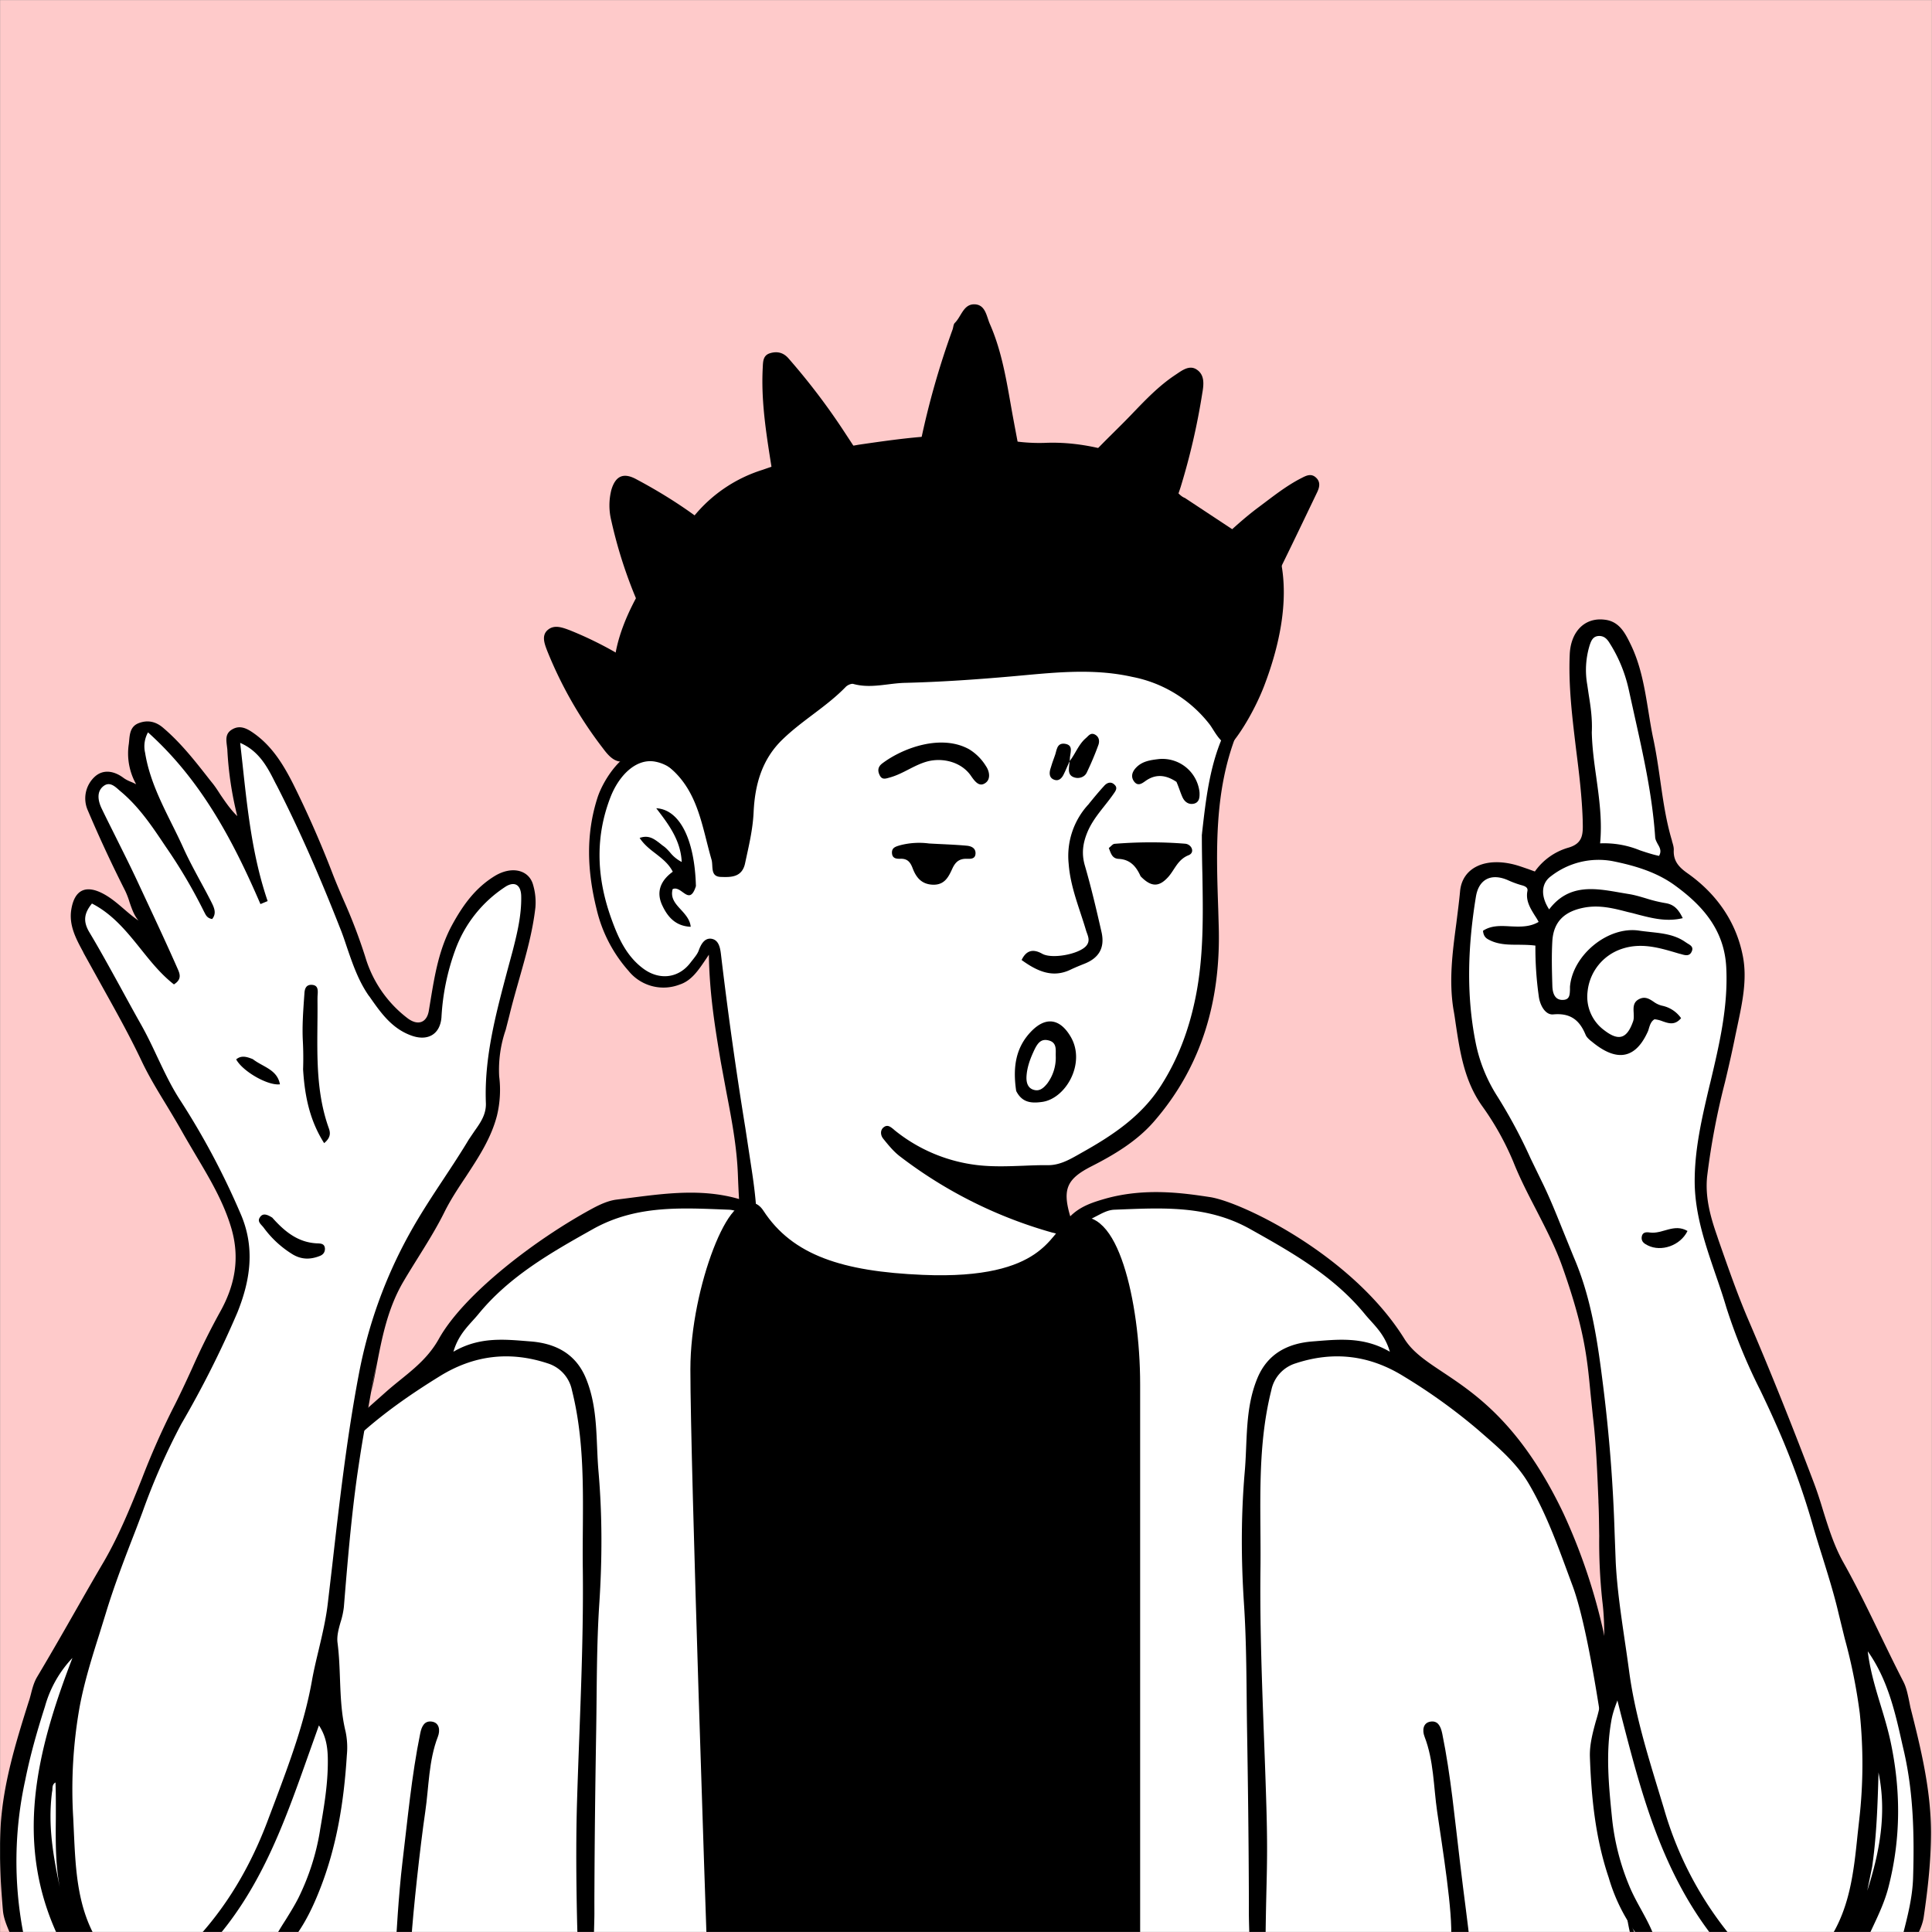
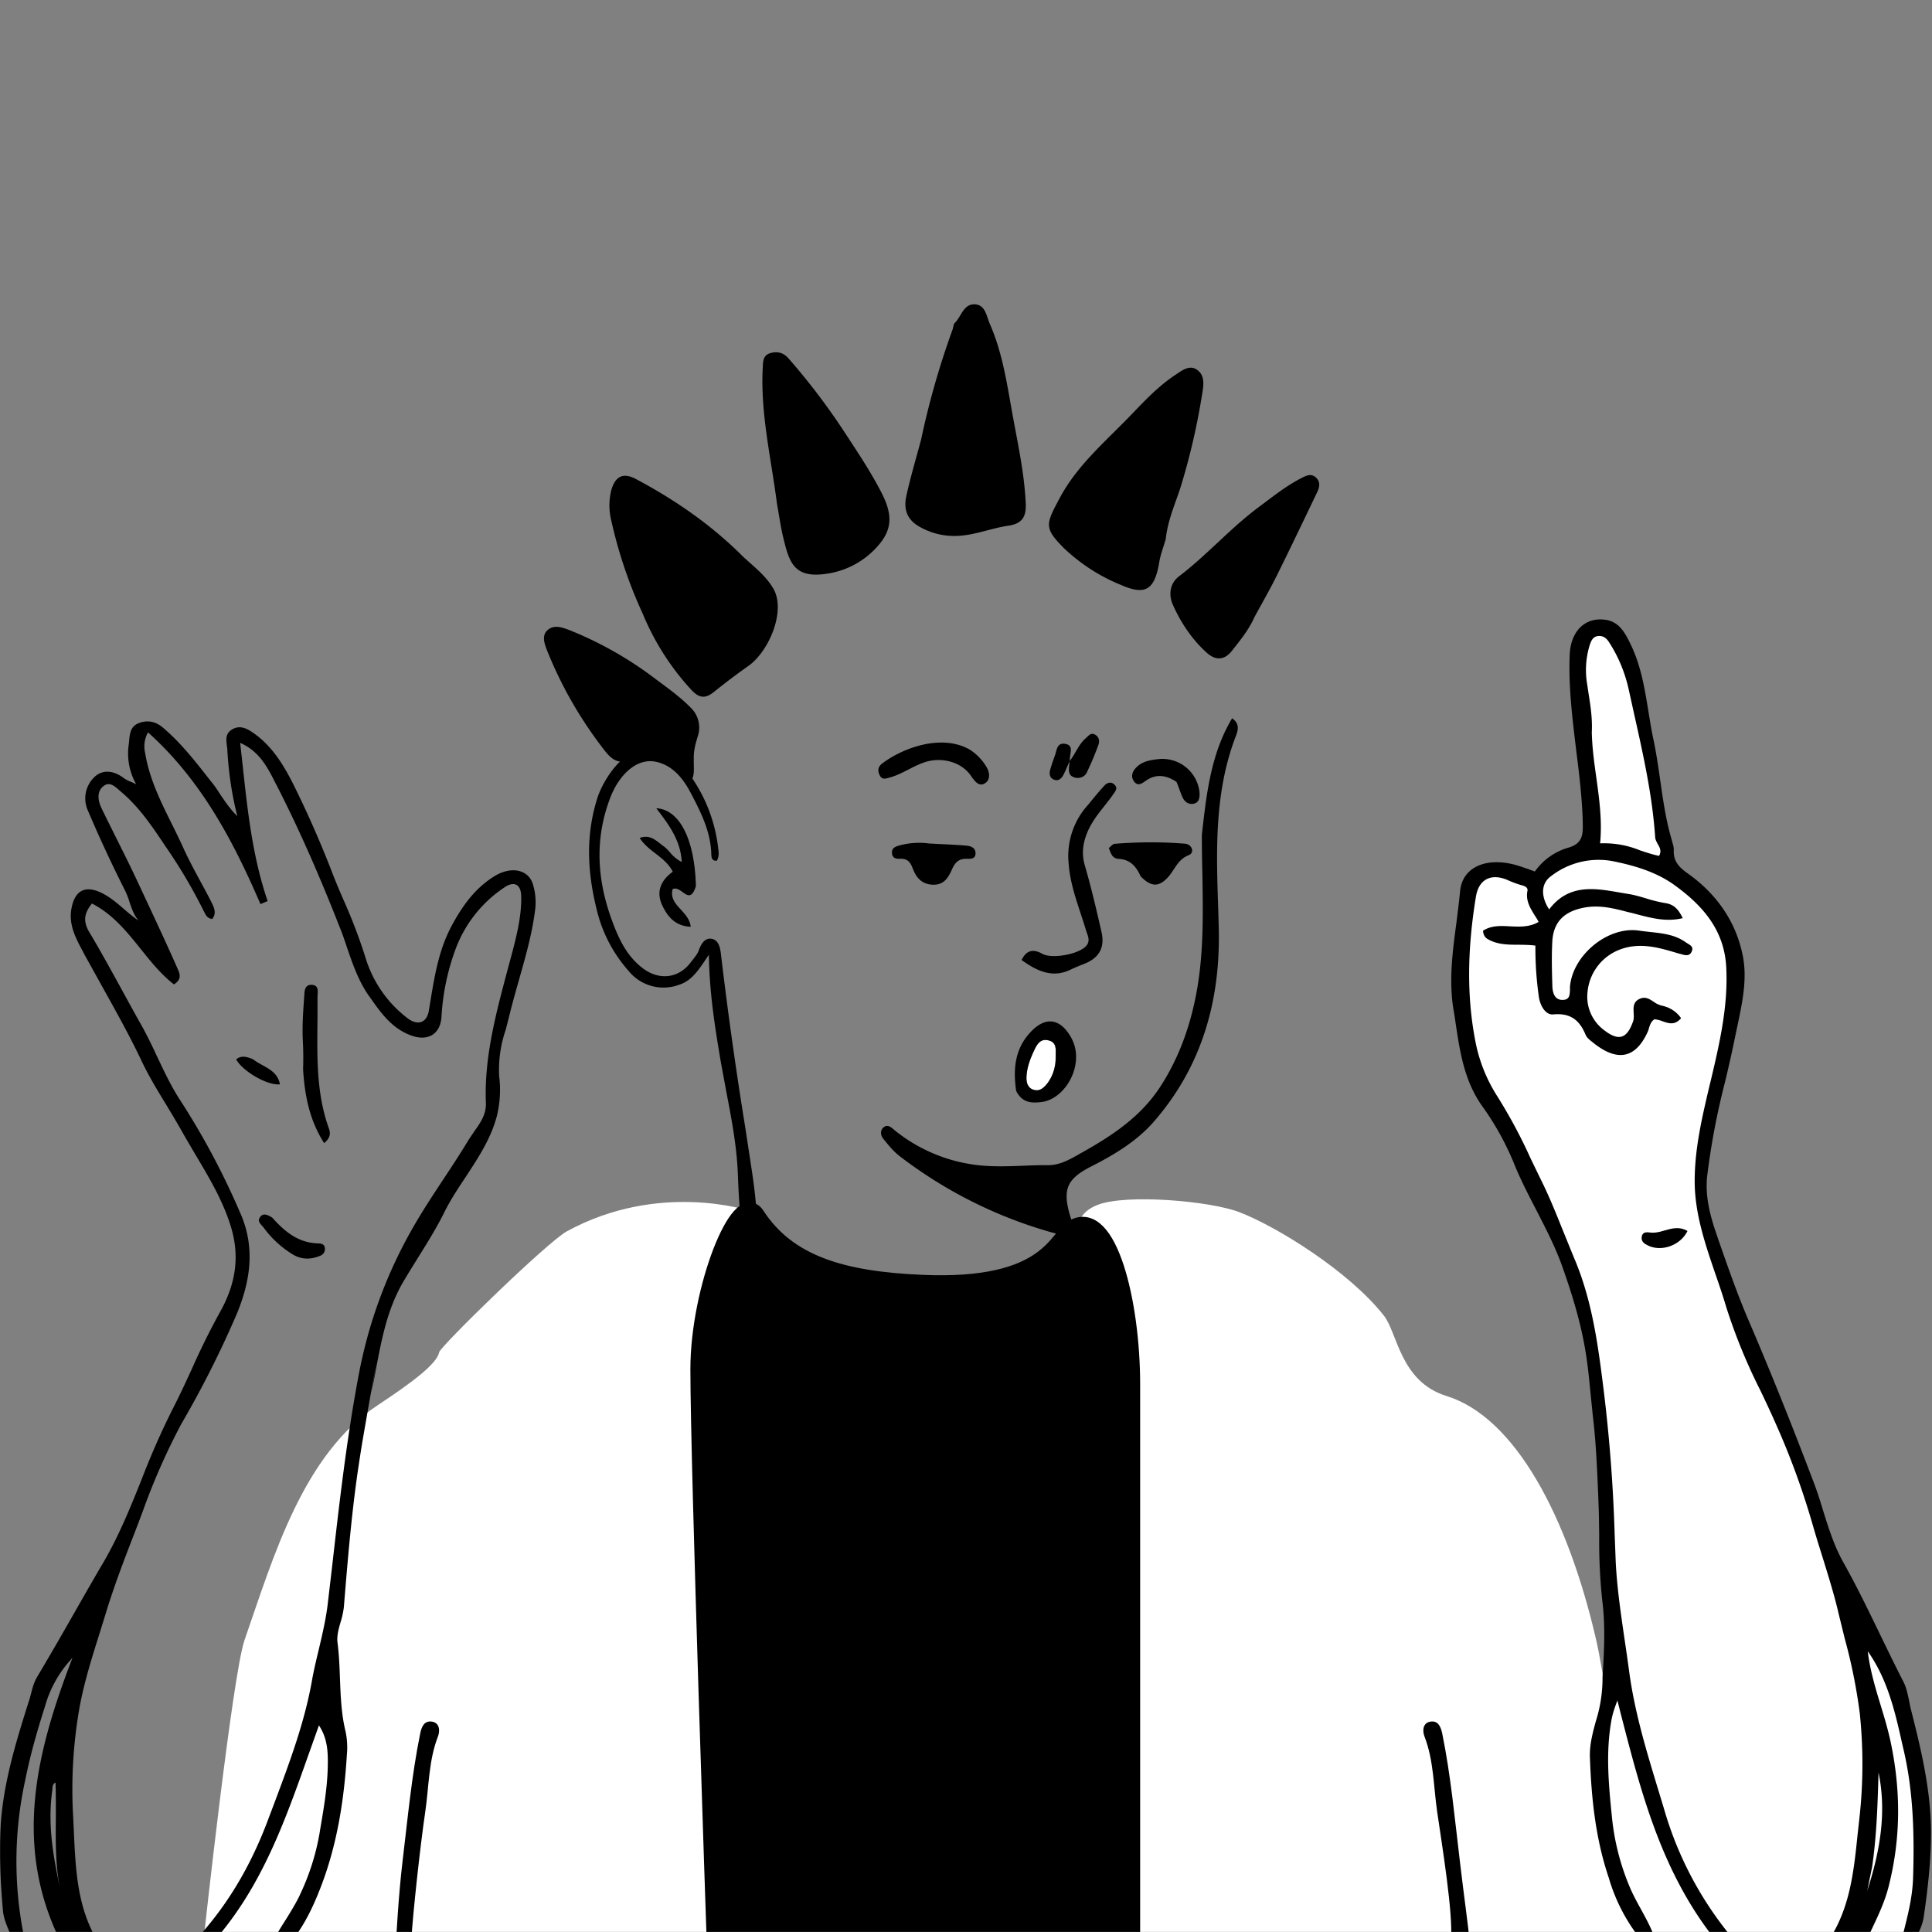
<svg xmlns="http://www.w3.org/2000/svg" viewBox="0 0 1744 1744" fill="none" shape-rendering="auto">
  <rect x="0" y="0" width="1744" height="1744" fill="#808080" stroke="none" />
  <mask id="viewboxMask">
    <rect width="1744" height="1744" rx="0" ry="0" x="0" y="0" fill="#fff" />
  </mask>
  <g mask="url(#viewboxMask)">
-     <rect fill="#fecaca" width="1744" height="1744" x="0" y="0" />
    <g transform="translate(531 487)">
-       <path d="M554 727.7c-99.2 297-363.8 388.6-503.7 19.8-19.3-50.7 31-69.5 66.2-91.9 24.1-15.3 36.8-28.5 35.3-42.2-7-64.4-36.9-243.8-36.9-243.8l-3-5.8s.7-1.6-2.2 1.2c-3 3-9.9 34.2-37 34.2-24.5 0-49.2-10.9-61-86.3C7.2 285.6 9.6 214 40 201c12.5-5.3 24-7.2 35.2-.8 11.3 6.4-13-22 112-126C268.4 6.4 396.7-3.5 448.5 8 500.3 19.5 552 44.8 574.9 98.5c27.8 65-25.9 114.3-14 262.5-2.2 53.6.8 171.2-146.6 210.6-28 7.5-19.3 48.4 22.7 58.4 67 21 117 72.3 117 97.9" fill="#fff" />
      <path fill-rule="evenodd" clip-rule="evenodd" d="m554 266.2.1-1.4c4.1-36.4 8.2-71.7 27.1-103.4 6.5 4.4 5.7 10 3.7 15.2-19.9 51.2-18 104.4-16.2 157.6l.4 14c2.1 66.4-14.5 126.8-58.7 177.5-15.4 17.6-35.8 29.8-56.5 40.3-21.4 11-25.9 20.1-19.2 43.6l.8 2.6c1.4 3.9 2.8 7.9-1 11.8-4.5 4.6-9.5 3.3-14.8 1.8l-.6-.1a406.4 406.4 0 0 1-137-68.3c-6-4.4-10.8-10.3-15.5-16.1l-.3-.4c-2.5-3-3-7.8.5-10.4 3.3-2.5 5.8-.5 8.7 1.8l1 .9a145.5 145.5 0 0 0 76.3 31.7c13.4 1.4 26.6.9 40 .4 7.4-.3 14.8-.6 22.3-.5 10.2 0 18.7-4.7 26.7-9.2l2.8-1.6c27.8-15.5 54.3-32.8 72.2-60.7 16.1-25 25.9-52.2 31.6-80.9 7.2-36.1 6.6-72.7 6-109.8-.3-12-.5-24.2-.5-36.4ZM50.6 190.8c21.9-1.7 34 11.2 44.3 26.3a140.4 140.4 0 0 1 22.4 61.5c.5 3.7 1 7.6-1.2 11.3-4.5.6-4.9-3-5-5.6-.5-20.7-9.7-38.7-18.9-56.1-6.6-12.5-16.2-24.6-31.4-27.6-17.2-3.5-33 12-40.8 32.2-14.5 37.6-12 74.6 1.4 111 5.8 15.9 13.1 32.1 27.8 43.2 14.8 11.3 32.7 9.3 43.6-5.7l2-2.5c2-2.6 4-5.1 5-8 2.1-5.8 5.4-11.2 11.3-10.4 6.8 1 8 8.3 8.7 14a3661 3661 0 0 0 22 156.7l5.9 38.8c2.6 17.1 5.6 41.7 3.6 52.1a28 28 0 0 0-.3 2.2c-.4 2.8-.6 5-4.2 5.5-4.9.8-7-2-7.7-6.4-2.3-17-3-23.6-4-49.6-.9-25.2-5.6-50-10.4-74.9l-5-27c-5.2-30.8-10.3-62-10.8-97l-2 3c-7.6 11.3-13.7 20.5-24.5 24a40.5 40.5 0 0 1-46.1-12.5 127.8 127.8 0 0 1-28.8-55.8c-8.4-34-9.9-67.1.9-100.6 5.2-16.1 23.7-44.7 42.2-42Zm34.6 127.5c4.4 3.2 8.4 6 12-5.4-1.1-42.2-14.7-69.2-35.8-70.3 11.2 14.6 22 28.8 23 48.5a32.3 32.3 0 0 1-10.7-8.8c-2-2.2-4-4.4-6.5-6l-3-2.4c-4.8-3.6-9.7-7.4-17.8-4.5 3.8 5.8 9 10 14.3 14 6 4.7 12 9.3 15.6 16.5-10.6 7.7-15.2 17.7-9.7 29.9 4.8 10.5 11.9 19.2 25.9 19.8-.6-6.3-4.7-10.9-8.8-15.4-5-5.4-9.7-10.6-7.5-18.6 3.2-1.5 6.2.7 9 2.7Z" fill="#000" />
    </g>
    <g transform="translate(178 1057)">
      <path d="M1301.3 694.3H182L6 692s25.8-236.8 36.7-268.4C69 348 95.3 256.1 163.2 211.3c29.6-19.6 53.3-37 55.2-47.6 1-5.3 97.8-99.7 115.3-109.2C417.2 8.9 498.5 36 498.5 36l.9 18.8s1.9 22.7 6.9 29.4c22.7 31 101.3 50.4 154.1 54.7 66.3 5.3 138.5-24.7 140.7-46.7 1.7-17.3-21.4-48.5 11.8-61.6C838.5 20.6 914.5 27 941 37.3c34.1 13.2 99 53.5 130.3 93.4 12.2 15.6 14.7 59.5 56.3 72.4 62 19.1 109.6 108.7 135.3 220.5 13.1 57.2 38.4 270.7 38.4 270.7Z" fill="#fff" />
      <path d="m843.7 694.3-377.5-.3s-13.5-434.3-13.5-523.6c0-74 36.6-154.8 52-130.7 28.5 44.5 76.5 55 149 58.3 115 5.1 121.6-38 137.3-46.8 31.4-17.9 52.7 56.4 52.7 133v510.1Z" fill="#000" />
      <mask id="bodyVariant09-a" style="mask-type:luminance" maskUnits="userSpaceOnUse" x="453" y="259" width="392" height="433">
        <path d="m467 692-14-432.5h392V692H467Z" fill="#fff" />
      </mask>
      <g mask="url(#bodyVariant09-a)">
        <g transform="translate(396 278)" style="mix-blend-mode:difference" />
      </g>
-       <path d="M1295 694c-6.2-21.3-11.5-73.3-14.9-102-2.4-20.7-19.6-166.5-38.5-217.4-11.6-31.1-22.4-63-39.5-92.1-11.7-20-29.3-34.3-46-48.9a513 513 0 0 0-67-48.2c-30.9-19.2-63.4-23-97.6-11.7a32 32 0 0 0-21.9 24.3c-13.4 53.3-9.1 107.6-9.8 161.6-.8 69.8 3.1 139.5 5.2 209.2 1.8 57.2 0 66.7-.6 125.2h-14.5c-.9-32.2-.4-15.3-.6-47.5-.2-47.6-.8-95.1-1.6-142.7-.6-37.8-.3-75.7-2.8-113.5-2.6-39.6-2.7-79.1.7-118.6 2.5-28.2.1-57 11.3-84.3 9.4-23 28.3-31.8 49.9-33.5 22.4-1.7 45.7-4.8 69.8 9.3-4.8-16.6-15-24.7-22.6-34-28-34.2-65.5-55.5-103.6-76.8-39.3-22-80.7-19-122.6-17.4-6.5.3-12 3.8-17.8 6.7-7.5 4-15.3 7.3-26.6 4.8 9.5-13 22.1-17.3 35.1-21.1 37.1-10.8 73-5.2 95.7-1.8C943 28 1042.7 76 1089.7 151.5c22.3 35.9 85.8 36.4 143.6 157.6a528 528 0 0 1 34.7 100.7c10.9 44 39.5 252.6 39.5 284.2H1295ZM15.3 694c2-6.9 2.7-9.9 3.6-15.7 4.6-28.4 5.5-57.6 8.9-86.3 2.4-20.6 3.3-41.4 6-62 7.2-52.7 15.6-105 32.5-155.4 10.7-31.7 22.4-63 39.5-92.1 11.7-20 29.3-34.3 46-48.9 20.7-18 43.5-33.7 67-48.2 30.9-19.2 63.4-23 97.6-11.7a32 32 0 0 1 21.9 24.3c13.4 53.3 9.1 107.6 9.8 161.6.8 69.8-3.1 139.5-5.2 209.2-1.8 57.2.5 125 .5 125l14.6.2c.9-32.2.4-15.3.6-47.5.2-47.6.8-95.1 1.6-142.7.6-37.8.3-75.7 2.8-113.5 2.6-39.6 2.7-79.1-.7-118.6-2.5-28.2-.1-57-11.3-84.3-9.4-23-28.3-31.8-50-33.5-22.3-1.7-45.6-4.8-69.7 9.3 4.8-16.6 15-24.7 22.6-34 28-34.2 65.5-55.5 103.5-76.8 39.4-22 80.8-19 122.7-17.4 6.5.3 12 3.8 17.8 6.7 7.5 4 2.3 11.5 6.4.7 5.8-15-2-13.2-15-17-37-10.8-74-4-111 .5-7.4 1-14.8 4.4-21.5 8-51.4 27.8-116 77.2-138.6 117.6-12 21.6-30.7 32.8-47.5 47.7C111 252.3 95.3 263.8 74.6 309a573.6 573.6 0 0 0-34.7 100.7c-11 44-19.1 88.6-22.8 134.2-2.7 32.4-7.4 64.8-10.3 97.4-2 22.8-3.5 39.7-3.5 52.6h12Z" fill="#000" />
      <path d="M1131.8 694c2-23.7-8-84.7-12.5-115.7-3.3-22.6-3-46-11.4-67.7-2.1-5.4-1.5-12.4 5.3-13.5 6.4-1 9.2 3.5 10.7 10.8 7.8 38.3 11.3 77.2 16 116 3.5 30 7.8 60 8.5 70l-16.6.1ZM193.3 694c1.4-23.6 8-84.7 12.6-115.7 3.3-22.6 3-46 11.4-67.7 2.1-5.4 1.5-12.4-5.3-13.5-6.4-1-9.3 3.5-10.7 10.8-7.8 38.3-11.3 77.2-16 116-3.6 30-5.7 70.1-5.7 70.1h13.7Z" fill="#000" />
      <path d="M467.4 694.3S452.7 266.8 452.7 179c0-72.8 36.6-163 52-139.2 28.5 43.8 77.2 58.4 149.7 61.5 115 5 120.9-41.3 136.6-50 31.4-17.6 52.7 66 52.7 141.4V694" stroke="#000" stroke-width="15" />
    </g>
    <g transform="translate(266 207)">
      <g fill="#000">
-         <path d="M890.2 299.7c7.5 37-1.8 77.7-15 112.3-7.4 19.3-20.2 42-31.3 54.3-9.2-2.8-14-14.4-18.3-19.8A116.1 116.1 0 0 0 756 404c-36.6-8.2-72.7-3.6-109.1-.4-31.8 2.8-63.7 5-95.6 5.8-15.6.3-31.1 5.4-47 1-1.9-.5-5.2 1-6.8 2.6-17.2 17.8-39 30-56.8 47.2-18.9 18-25.2 41-26.4 65.6-.7 16-4.4 31-7.7 46.4-2.7 13-13 12.7-21.9 12.4-9.8-.3-6.7-9.5-8.4-15.6-8.6-29.5-11.9-61.4-37.6-83-3.9-3.3-8.2-7.7-12.7-8.1-12.5-1.3-13.5-9-13.5-18.7 0-24.7-26-41.5-24.2-66 3.6-47 41.8-98.4 72.9-135.2a130 130 0 0 1 61.2-40.9 540 540 0 0 1 87-22.7c43.5-6.3 87.4-12.7 131.6-4.6a160 160 0 0 0 35.6 3c35.4-1.6 68 8.2 100 21.9 8.9 3.8 18 24.6 27 27.8" />
        <path d="M404.2 295c10.3 9.5 20.8 17.4 27.7 29 12 20-3.7 57-22.3 70.1a645.4 645.4 0 0 0-31.4 23.7c-7.5 6-13 5.4-19.7-1.6a231.2 231.2 0 0 1-44.3-69.2 416 416 0 0 1-28.4-84.1 56.9 56.9 0 0 1 .1-27.8c3.7-12.4 10.8-15.7 22.1-9.7 35 18.6 67.4 40.8 96.2 69.5ZM786.3 279.7c-2.2 7.5-4.7 13.9-5.8 20.5-4.1 24.7-12 30.7-34.2 21a164.5 164.5 0 0 1-51.9-33.4c-18.4-18.4-16.3-21.8-3.7-45.4 16-30 42.1-51.6 65.2-75.8 12-12.5 24-25.1 38.5-34.8 5.7-3.7 12.8-9.8 19.7-5.3 7.6 4.9 6.6 13.6 5.1 22a612 612 0 0 1-19.4 84c-4.8 15-11.7 30-13.5 47.2ZM565.4 190.1a740.6 740.6 0 0 1 28.5-99.7c.7-2 .7-4.6 2-5.9 5.9-5.8 7.8-17 17.7-16.8 10.1.2 10.9 11 14 17.9 12 27.3 15.8 57 21.2 86 4.6 24.9 9.9 49.8 11.1 75.4.6 12-2.6 18.7-16 20.6-16.3 2.4-31.7 9.3-48.6 9.2-10.6 0-21-2.7-30.3-7.8-12.5-6.6-15.5-16.4-12.8-28.6 3.7-16.6 8.5-32.9 13.2-50.3ZM435.4 248c-5.3-41.5-15-81.4-12.9-122.6.3-5.6 0-11.7 6.8-13.6 6-1.8 11.6-.7 16.2 4.4 18.4 21 35.4 43.3 50.7 66.7 11.6 17.7 23.4 35.3 33.2 54.2 11.2 21.6 10.3 35.5-6 52a75.4 75.4 0 0 1-44.6 22c-28 3.8-32.4-10.6-37.6-32.2-2.4-9.6-3.8-20-5.8-31ZM360.3 478.3c-.3 6.9 1 12.8-1.7 18.5-15.3-9-27.2-22.9-46.2-20.4-2.5.3-5.6-.3-7.5.9-12.7 7.9-20.2-.1-26.7-8.9a370 370 0 0 1-50.2-87.8c-2.5-6.5-5.4-14 .5-19s13.2-2.2 20.3.5a332.7 332.7 0 0 1 78 44.6c10.8 8 21.9 16 31.2 25.6a24.8 24.8 0 0 1 6 25c-2 6.5-4 13-3.7 21ZM866.4 350c-5.2 11.8-12.9 20.9-20.1 30.2-7 9-15 9.2-23 2-13.3-12-23.2-26.9-30.5-43.1-4.2-9.3-2.7-19.6 5.4-25.8 25.4-19.3 46.4-43.5 72-62.5 12.5-9.3 24.7-19.2 38.7-26.3 4.1-2.1 8.6-4.5 13-.4 4.3 3.9 3.2 8.7 1.2 13-12 25-24 50.2-36.4 75.2-6.2 12.5-13.2 24.7-20.3 37.7Z" />
      </g>
    </g>
    <g transform="translate(791 871)">
      <path d="M141.7 79c-3.2 7-5.7 14.2-6.1 22-.2 4.6.8 9.8 6 11.6 5.4 1.9 9.1-1 12.8-5.6 6-7.5 7.4-16.2 7.5-25.1 0-5 1.3-11.8-6.1-13.7-7.6-2-10.7 3.1-14 10.7Z" fill="#fff" />
      <path fill-rule="evenodd" clip-rule="evenodd" d="M140.4 59.5c-14.9 15-17.2 33.4-14.1 54.3 5.4 10.8 14 11.2 23.4 9.9 21.3-2.9 39.6-34.7 26-58.5-9.4-16.3-22-19-35.3-5.7Zm-4.8 41.4c.4-7.7 2.9-15 6.1-22 3.4-7.6 6.5-12.7 14-10.7 6.7 1.7 6.4 7.3 6.3 12v1.7a39.1 39.1 0 0 1-7.6 25.1c-3.7 4.6-7.4 7.5-12.8 5.6-5.2-1.8-6.2-7-6-11.7Z" fill="#000" />
    </g>
    <g transform="translate(653 805)" />
    <g transform="translate(901 668)">
      <path d="M82 57.5c4.9-6 9.2-11.2 13.8-16.2 2.5-2.8 6-4 9-1.2 3.5 3 1.3 5.8-.8 8.8C96 60.4 86 70.1 80.5 83.4c-4 9.8-5.3 19-2.3 29.6 5.8 19.9 10.5 40 15.1 60.2 3.3 14.4-2.3 23.8-16 29-4 1.6-7.9 3.2-11.7 5-16.4 8-30.4 1.5-44.4-8.6 3.8-8 9.6-10.7 18.5-5.7 8.7 5 32.7.6 39.6-6.8 4.5-5 1.4-9.7 0-14.4-5.8-19.7-14-38.7-15.6-59.8a68.6 68.6 0 0 1 18.4-54.4Z" fill="#000" />
    </g>
    <g transform="translate(610 680)">
      <path d="M419.6 111c-4.2-9.5-9.9-15.2-19.8-15.7-6-.3-7-5.1-8.9-9.8 2-1.5 3.5-3.7 5.3-3.8 21.1-1.7 42.4-1.8 63.5-.1 6 .4 9.3 8 3.2 10.4-10 4-12.5 13.2-18.5 19.8-8.2 9-15.2 9.1-24.8-.8ZM228.6 81.4c12.2.7 23.1 1 34 2 3.6.3 8 1.8 8 6.7 0 5.6-4.6 5.2-8.3 5.1-6.3 0-9.7 2.7-12.5 8.6-3.4 7.4-6.9 15.3-18 14.8-10.5-.5-15.1-7.2-18.1-15.2-2.2-5.7-5-8.4-11-8.2-3.4.1-7.1-.2-7.5-4.9-.4-5 3-6 7-7.2a67.9 67.9 0 0 1 26.4-1.7Z" fill="#000" />
    </g>
    <g transform="translate(610 680)" />
    <g transform="translate(774 657)">
      <g fill="#000">
        <path d="M102.1 42.8c-8.7-12.1-25.2-16-38.8-12.5-12 3.2-21.7 11-33.6 14.4-4 1.1-7.5 2.7-9.7-2.1-1.9-3.9-1.5-7.4 2.2-10.3C41 18 75.8 5.4 100.9 19.4a45.7 45.7 0 0 1 15 15c3.3 4.7 4.5 11.6 0 15.1-5.9 4.6-10-1.2-13.8-6.7ZM288 48.8c-9.7-6.5-18.9-7.3-28-.8-3.2 2.3-6.7 4.8-10 .8-3.3-4.1-2.4-8.6 1.3-12.6 5.6-6.1 13.2-7.1 20.8-8a33.7 33.7 0 0 1 36.7 30c.2 4.3 0 9.1-5.2 10.3-4.7 1-8.3-1.7-10.2-5.9-1.9-4.2-3.2-8.7-5.4-13.8ZM191.6 30c5.2-6.6 8-15 14.5-20.6 2.5-2.1 4.4-5.5 8.5-3.2 3.7 2.1 4 5.9 3 9-3.1 8.6-6.7 17.1-10.7 25.4-2 4-7 5.5-11 4.2-6.6-2-5-7.9-4.4-13.9v-1Z" />
        <path d="M191.7 29.8c-2 4.2-3.6 8.5-5.7 12.6-1.6 3.1-4.2 5.8-8 4.6-4.6-1.4-5-5.3-4-9.3 1.2-4.1 2.5-8 4-12 2-4.7 1.5-12.4 9.3-11.3 8.4 1.3 4.4 8.4 4.4 14.4v1Z" />
      </g>
    </g>
    <g transform="translate(0 559)">
-       <path d="m14 1186.3 235.4 16.5s68.6-71.2 47.4-271.7c-3-29 27.8-209 29.3-222.7 4-36 21.3-104.9 40.1-131.2 85.3-119.3 74-138.5 79.3-166.4 5.7-29.4 15.4-80.4 21.3-100 2.7-9 22.5-72.8 4.8-75.8-84.4-14.2-65.4 148.2-97.5 133.2-49-23-59-87.3-59-87.3s-64.7-175.3-99-177.3c-14-.9 2.1 88.8 2.1 88.8s-72.3-95.6-89-95.7c-16.7 0 8 71.1 8 71.1s-34.8-30.2-48.7-20.8c-18.4 12.5 67 155.3 53.2 155.3-10.5 0-28.8-35.7-41.5-42.3-21.5-11.2-29.2-13.5-31.3 6.5-2.1 21.2 42.5 88.2 63 125.7 10.6 19.4 73.2 132 86.6 162.7 16.8 38.8-24.5 99.8-41.6 129.3-17 29.6-86.2 202.4-108.8 233.3-22.7 30.9-45.8 81.3-55.9 135.6-11.1 60.1 1.8 133.2 1.8 133.2Z" fill="#fff" />
      <path fill-rule="evenodd" clip-rule="evenodd" d="M339.5 676.2c-1.3 7.3-2.7 14.6-4.3 21.8l4.8-28.2a6441 6441 0 0 0-12.6 71c-1.7 10-3.2 20.1-4.7 30.2-5.7 40-9 80.4-12.3 120.7a72 72 0 0 1-3 13.7c-1.8 6.3-3.5 12.6-2.7 18.6 1.4 10.8 1.8 21.6 2.2 32.5.6 15.8 1.2 31.7 5 47.3a70 70 0 0 1 1.2 21.5c-2.6 41.7-9 82.4-24.5 121.6-8.2 20.8-18 40-34.2 56.2l-11.7-.6c3.8-10.5 9.6-19.8 15.5-29 4-6.5 8-12.9 11.4-19.7 9.3-19 15.8-39.1 19.2-60l.1-.8c3.3-19.3 6.7-38.7 7-58.5.2-12.4-.3-24.4-8-36l-9.8 27.5c-21.8 61.5-43.4 122.5-89.7 172.5a60 60 0 0 1-17-1c33-33.6 55.6-73.2 71.3-115.8l5.6-14.8c13.2-35.3 26.5-70.8 33.2-108.3 1.7-9.7 4-19.2 6.3-28.8 3.3-14 6.6-28 8.2-42.3l3.8-32.4c6.6-58 13.2-116 24.1-173.5a422.7 422.7 0 0 1 45.9-127.2c9.4-17 20-33.1 30.7-49.3 7.8-11.8 15.5-23.5 22.7-35.5l5-7.4c5.4-7.6 10.8-15.2 10.4-25.5-1.6-41.2 9-80.4 19.4-119.6l4.8-17.8c4.1-16 8-32.2 7.7-49-.1-10.2-5.5-14-13.7-9.2a114.9 114.9 0 0 0-45.8 57.3 209.2 209.2 0 0 0-12.5 61c-1.3 15.7-12.8 21.7-27.4 16.3-17.6-6.4-27.6-20.8-37.5-35l-.8-1c-9.3-13.4-14.5-28.6-19.7-43.8-2-6-4-12-6.4-17.8-17-43.3-35.4-86-56.6-127.5l-1.5-2.8c-7-14-14.6-28.8-31.8-36.2l2 18c4.6 42.6 9 84.4 22.8 124.8l-6.5 2.7c-24.8-57.6-53.8-112.2-101.5-155a26 26 0 0 0-2.6 18.5c3.7 23 13.8 43.4 23.9 63.8 3.6 7.2 7.2 14.5 10.5 21.8 4.5 10 9.8 19.8 15 29.5 3.5 6.4 6.9 12.7 10.1 19l.3.6c2.4 4.8 5 10.1.7 15.3-4.3-.7-5.6-3.3-6.8-5.7l-.3-.5a467 467 0 0 0-35-59.4c-11.7-17.5-23.4-35.1-39.8-49l-1.9-1.6c-4.4-4-9-8-14.4-3.7-6.3 5-4.8 13.3-1.6 20 4.6 9.6 9.4 19 14.1 28.5 6.2 12.5 12.5 25 18.4 37.7l7 15c10 21.4 20 42.8 29.5 64.4 1.9 4.4 3.2 9-3.7 13.3-11.6-9-20.8-20.5-30-32-12.6-15.7-25.3-31.4-44-41-6.6 8.2-8.6 15.5-2.3 26 9.6 16 18.6 32.5 27.6 48.8 6 11 12 22 18.2 33 5.6 9.8 10.5 20 15.3 30.3 6.6 13.9 13.1 27.8 21.6 40.6A683 683 0 0 1 216.9 536c13.8 31.2 9 61-2.7 90a915.5 915.5 0 0 1-50.6 100.5 597.7 597.7 0 0 0-35 79.5l-4.3 11.4-1.6 4.2c-9.7 25-19.4 50-27.2 75.7l-5.7 18.4c-6.9 21.8-13.7 43.6-17.9 66a426 426 0 0 0-5.8 100.3l.6 13.1c1.6 34.1 3.1 68 21.5 98.3l-34.6-2c-41.8-86.5-20.3-170.4 11.8-253.8a104 104 0 0 0-24.8 43.8c-7 21.9-13.3 43.9-17.8 66.4a342 342 0 0 0-2 137c.4 1 .9 2.2.8 3.8-4 .6-8 .4-11.8-.7l-.6-1.3c-3.1-7.4-6-14-6.6-21.4-2.2-25.4-3.5-51-2-76.3 2.4-38.4 13.7-75 25.2-111.5.8-2.2 1.4-4.5 2-6.8 1.4-5.5 2.8-11 5.8-16 12.7-21.3 25-42.8 37.3-64.4 7.6-13.3 15.2-26.6 23-39.8 13.7-23.7 24-49.1 34.2-74.6a703 703 0 0 1 27.3-62c6.4-12.4 12.3-25.1 18.1-37.8a656.8 656.8 0 0 1 24.7-49.9c14.1-24.8 18.5-49.6 10.6-76.5-7-23.7-19.5-44.7-32-65.7-4.1-7-8.3-14-12.3-21.1-4.5-8-9.3-16-14-23.8-8-13.1-16-26.2-22.6-40.1-10.4-22-22.2-43.2-34-64.4l-18.3-33-.7-1.5c-6.4-11.8-12.9-24-10.5-38.2 3-18 13.5-22.4 29.4-13.7 6.6 3.6 12.3 8.5 18 13.4 4.3 3.7 8.5 7.3 13.2 10.5-4.1-4.9-6-10.7-8-16.4a71.9 71.9 0 0 0-4-10.5c-12-23.7-23.3-48-33.7-72.5a26.6 26.6 0 0 1 6.5-30.7c7.6-6.7 17.3-5 25.7 1.3 2.3 1.7 5 2.9 7.8 4l3.6 1.7a56.7 56.7 0 0 1-6.6-36.5l.2-1.9c.6-6.8 1.1-13.6 8.4-16.6 8-3.2 15.6-1.8 22.5 4.2 16.2 13.8 29 30.3 42 46.9l1.6 2c3 3.6 5.5 7.5 8 11.4 4.6 6.7 9.1 13.4 15.2 19.3a310.8 310.8 0 0 1-9-60.3l-.4-3.3c-.7-5.8-1.4-11.2 5-14.8 7-4 13.3-.6 19 3.4 16.5 11.5 26.7 28 35.6 45.5a940 940 0 0 1 36.2 82.4c3 7.7 6.3 15.4 9.6 23a488.4 488.4 0 0 1 19.6 51.4 108 108 0 0 0 37.9 55c9.5 7.3 17.6 4.2 19.4-6.6l1.5-9.1c3.9-23.5 7.7-46.7 19.7-68.7 10-18.2 21.1-33.3 38.4-43.9 15.4-9.3 31-5.5 34.6 8.3a56 56 0 0 1 2 20.2c-2.5 22-8.5 43-14.5 64.2-3.1 11-6.3 22.1-9 33.3l-3.3 12.9a110.6 110.6 0 0 0-5.9 42c1.5 11.8.8 23.9-2 35.5-5.3 20.5-16.7 37.7-28 55-6.8 10.2-13.7 20.6-19.2 31.6-7.3 14.8-16.2 29-25 43.1-3.9 6.3-7.8 12.5-11.5 18.8-15.1 25.1-20.2 52.4-25.4 79.7ZM47.3 1056c0 .9-.1 1.7-.3 2.4-4 30.7 1.2 58.5 7 86.4-4-20.7-3.8-41.5-3.6-62.4 0-10.8.1-21.6-.3-32.4-2.6 1.5-2.7 3.8-2.8 6Z" fill="#000" />
      <path d="M273.6 406.4c1.5 24.2 6 46.1 19 66.5 6.3-5.2 5.6-9.6 4.2-13.5-13.4-37.4-9.8-76.3-10.2-114.9 0-2 0-4.2.2-6.4.2-4 0-7.9-5.5-8.1-5.4-.2-6.3 4.2-6.5 7.8-1 14.4-2.2 29-1.4 43.3.4 8 .5 16.1.2 25.3ZM246 540.3c-4.7-3-9-4.8-11.7.1-2 3.4 1.3 5.8 3.5 8.5a92 92 0 0 0 26.7 24.6c8.1 4.7 16 4.5 24.3 1.2 3-1.2 4.7-3.5 4.5-6.9-.4-4-3.4-4.3-6.5-4.4-17.3-.6-29.4-10.2-40.9-23.1ZM228 397c-5.5-2.2-10.3-3.5-14.8.3 5.8 10.8 28.6 23.9 39.5 22.5-2.5-13.5-15.4-15.6-24.6-22.8Z" fill="#000" />
      <path d="m1722 1194-240.1 4.4s-20.1-26.7-36.5-144.5c-4-28.4 12.9-82.2 10-162.5-4.2-124-27.7-283.6-31.8-294.3a1230.2 1230.2 0 0 0-75-150.5c-28.6-45.6-38.6-124.5-25.4-189.5 1.3-6.6 6-25.5 21.5-29.9 16-4.5 31.5 11.7 39.4 9 8-2.6 23.3-18.4 34.6-22.9s23.1-6 19.2-35.7c-1.8-13.7-34-163.7 1.5-168.4 31.5-4.2 40.8 78.1 48.5 108.6 10.8 43.5 13.5 95.5 18 103s35 26.3 48.1 50.8c13.2 24.4 13.2 54.2 9 81.9-6.7 43.7-41.9 134.8-19.4 205.1 13.8 43.4 120.8 304.8 142 357.7 20.5 51.7 51.8 143.4 51.8 173.3 0 58.4-15.4 104.5-15.4 104.5Z" fill="#fff" />
      <path fill-rule="evenodd" clip-rule="evenodd" d="M1649.7 1194c20.2-29.3 23.7-63.4 27.2-97.6l1.5-13.5c3.6-31.7 3.7-63.7.4-95.4a493 493 0 0 0-13.6-67.5l-5.4-22c-4-17.3-9.3-34.2-14.5-51-3.2-10.2-6.4-20.4-9.3-30.6a693 693 0 0 0-33.2-90.6c-4.4-10-9.1-20-13.9-30a509.4 509.4 0 0 1-30.6-74.8c-3-10.2-6.5-20.4-10-30.5-9-26.4-18-52.8-18.5-81-.4-30.1 6.5-59.4 13.4-88.6l.8-3.2c8-33.8 16-67.6 14.3-102.9-1.5-33.9-21-56.1-46.3-74.5-16.7-12.2-36.6-18-56.5-22a70 70 0 0 0-55.4 13.6c-9.1 6.5-9.4 18.2-1.7 30 17.7-23.3 41.1-19.2 63.9-15.2l7.7 1.3c5.3.8 10.6 2.4 16 4a126 126 0 0 0 17.2 4.2c7.8 1.2 11.8 5.4 15.8 13.6-14.5 3.5-27.4.1-40-3.1l-5.2-1.4-4.3-1c-13-3.4-25.6-6.6-39.5-4-17.3 3.3-27.5 12.2-28.7 29.9-.8 13.6-.4 27.3 0 40.9.2 6 2 12.9 9.7 12.5 6-.2 6-4.8 6.2-9.2v-2.7c2.4-28.6 34.4-55 62.6-50.6 3.2.5 6.5.8 9.8 1.2 11 1.2 22.1 2.3 31.8 9.1l2 1.3c2.7 1.6 5.4 3.2 3.8 7-2 4.9-6 3.7-10.3 2.4l-.6-.1-2.4-.7c-16.2-4.8-32.4-9.6-49.8-3.8a45.4 45.4 0 0 0-31 38.5 37.6 37.6 0 0 0 14.9 34.9c13.3 10.3 20.7 7.7 26.2-8 .8-2.3.6-5 .5-7.7-.3-5.1-.5-10.2 6-12.8 4.8-1.9 8.5.5 12.2 3a21 21 0 0 0 7.7 3.5 27.7 27.7 0 0 1 16.9 11.2c-5.7 6.7-11.2 4.7-16.7 2.8a27 27 0 0 0-7.3-1.8c-3 1.8-4 4.9-5 8-.3 1.2-.7 2.5-1.3 3.7-13 28.2-32 23.8-50.7 8.1h-.1c-2-1.7-4-3.4-5-5.6-5.4-13.2-13.5-20.1-29.4-18.6-7 .6-12-8.2-13-16.7a308.4 308.4 0 0 1-3-45.4c-5-.7-10-.7-15-.8-9.6 0-19.2 0-27.9-5-2.1-1.2-4-3.1-4.4-7.6 7.4-4.9 15.9-4.5 24.5-4 8.7.4 17.6.8 25.7-4-1-2-2.2-3.9-3.4-5.7-4.2-6.8-8.4-13.5-6.7-22.2.7-3.5-2.8-4.6-5.9-5.4a88 88 0 0 1-12-4.5c-14.7-6.3-26-.9-28.6 15-7.2 44-9 88.1-.2 132 3.5 17.5 10.3 34 20 49a465 465 0 0 1 29.6 55.4l9.7 20c7.2 14.5 13.2 29.5 19.2 44.4l10 24.6c16.2 37.5 21.7 77.4 26.7 117.5a1415 1415 0 0 1 10.2 131.4l1 26.3c1.2 23.8 4.7 47.2 8.1 70.6a1859 1859 0 0 1 4 28c5 37.4 16 73.3 26.9 109.1l4.5 14.8a320.6 320.6 0 0 0 64.2 119.8c-5.5.8-11.2.8-16.8 0-49.5-61.6-68-134.2-86.4-205.5l-3-11.9-.3 1-.2.5c-1.8 4.8-4 10.8-5.1 17.7-5 29-2.2 57.7.7 86.4a217 217 0 0 0 15.8 62.3c3 7.2 6.7 14 10.4 20.7 5.2 9.5 10.4 19 13.6 29.6H1483a161.4 161.4 0 0 1-30.8-58.1c-12-35.5-15.7-72-17-108.8-.4-11.2 2.5-22 5.4-32.6a129.9 129.9 0 0 0 6-39.9c1.4-22.8 2.7-45.4-.2-68.5a499 499 0 0 1-2.8-58.8c-.2-10.2-.2-20.4-.7-30.6v-1.1c-1-23.9-2-51.4-5-76l-2.2-21.5c-3.1-32.4-5.6-58-25.5-114.1-6.3-17.7-15-34.4-23.5-51-7.3-14.1-14.6-28.2-20.5-43a252.5 252.5 0 0 0-28.5-51c-15.9-22.6-19.8-48.4-23.7-74.3-.6-4.2-1.2-8.5-2-12.7-4.2-26.2-.8-51.9 2.6-77.5 1.2-9.7 2.5-19.4 3.4-29.1 2-21.4 22.8-30.8 49.1-24 4.2 1.1 8.2 2.6 12.4 4l6 2.2a56 56 0 0 1 29.5-21.3c14.3-3.8 14-12.7 13.7-24v-1c-.7-21.5-3.3-42.8-6-64.1-3.4-28.5-7-57-5.7-85.9 1-20.4 13.6-33.3 31.6-31 13.1 1.5 18.4 12.1 23.1 21.7 9.5 19.2 12.9 40.1 16.3 61 1.4 8.5 2.7 16.9 4.5 25.2 2.6 12.3 4.4 24.7 6.2 37.2 2.6 18.2 5.2 36.4 10.5 54.1l.2 1c.8 2.6 1.6 5.2 1.5 7.7-.5 9.7 4.4 15.3 12 20.7 26.4 18.5 44.4 44 50.4 75.3 4 20.7-.5 41.7-4.9 62.5l-1.9 9c-2.8 14-6 28-9.3 41.8a660.6 660.6 0 0 0-16.2 85.5c-1.9 18.9 3.1 36.6 9 53.5l1.4 4.2c8.2 23.4 16.3 46.8 26 69.7 21.1 49 40.8 98.5 59.7 148.3 3.2 8.4 6 17.1 8.6 25.8 5 16 10.1 32.2 18.3 46.8 11.8 21 22.3 42.7 32.8 64.4 7 14.4 14 28.9 21.3 43.1 2.7 5.2 3.8 10.8 5 16.3l1.4 7c9.4 37 18.5 74.2 18.6 112.7 0 25.4-2.8 50.8-6.5 76-1 7.4-4.2 13.8-7.8 21l-.7 1.3c-3.9.9-7.9.8-11.8 0l1.6-6.5c4.3-16.8 8.4-33.1 9-50.1 1.2-38.3.4-76.6-8.1-114.1l-1.6-6.9c-6.5-29.1-13.1-58.4-31.2-84 2 16.9 6.8 32.8 11.6 48.6 3.3 10.8 6.5 21.5 8.9 32.5 9.4 43.9 9.5 87.3-1.6 131-3.3 13.3-9 25.4-14.7 37.5l-6 12.8h-34.6ZM1440.9 142.3c2.7 19.6 5.5 39.4 3.5 60a85.2 85.2 0 0 1 36 6.3c5.7 1.9 11.4 3.8 17.2 5 2.5-4.3.7-7.5-1.2-10.7-1-2-2.2-4-2.3-6.2-2.5-37.3-10.6-73.6-18.7-109.9l-5.3-24c-3.3-14.6-9-28.5-17-41.1-2.3-3.8-5-6.8-10-6.6-5.4.3-6.9 4.7-8.2 8.6a76.3 76.3 0 0 0-2.1 35.4l1.3 8.8c1.7 10.6 3.4 21.6 2.8 34.2.3 13.5 2.1 26.8 4 40.2ZM1685.5 1148l4.5-22c4.1-29 4.9-56.2 5.7-83.6v-1.5c7.7 37 1 72.2-10.2 107Z" fill="#000" />
      <path d="M1523.3 552.2c-6.5 13.3-23.7 19-35.7 13.1-3.3-1.6-6-3.4-5.7-7.4.5-4.9 4.3-4.8 7.6-4.3 11.2 1.5 21.7-8.5 33.8-1.4Z" fill="#000" />
    </g>
  </g>
</svg>